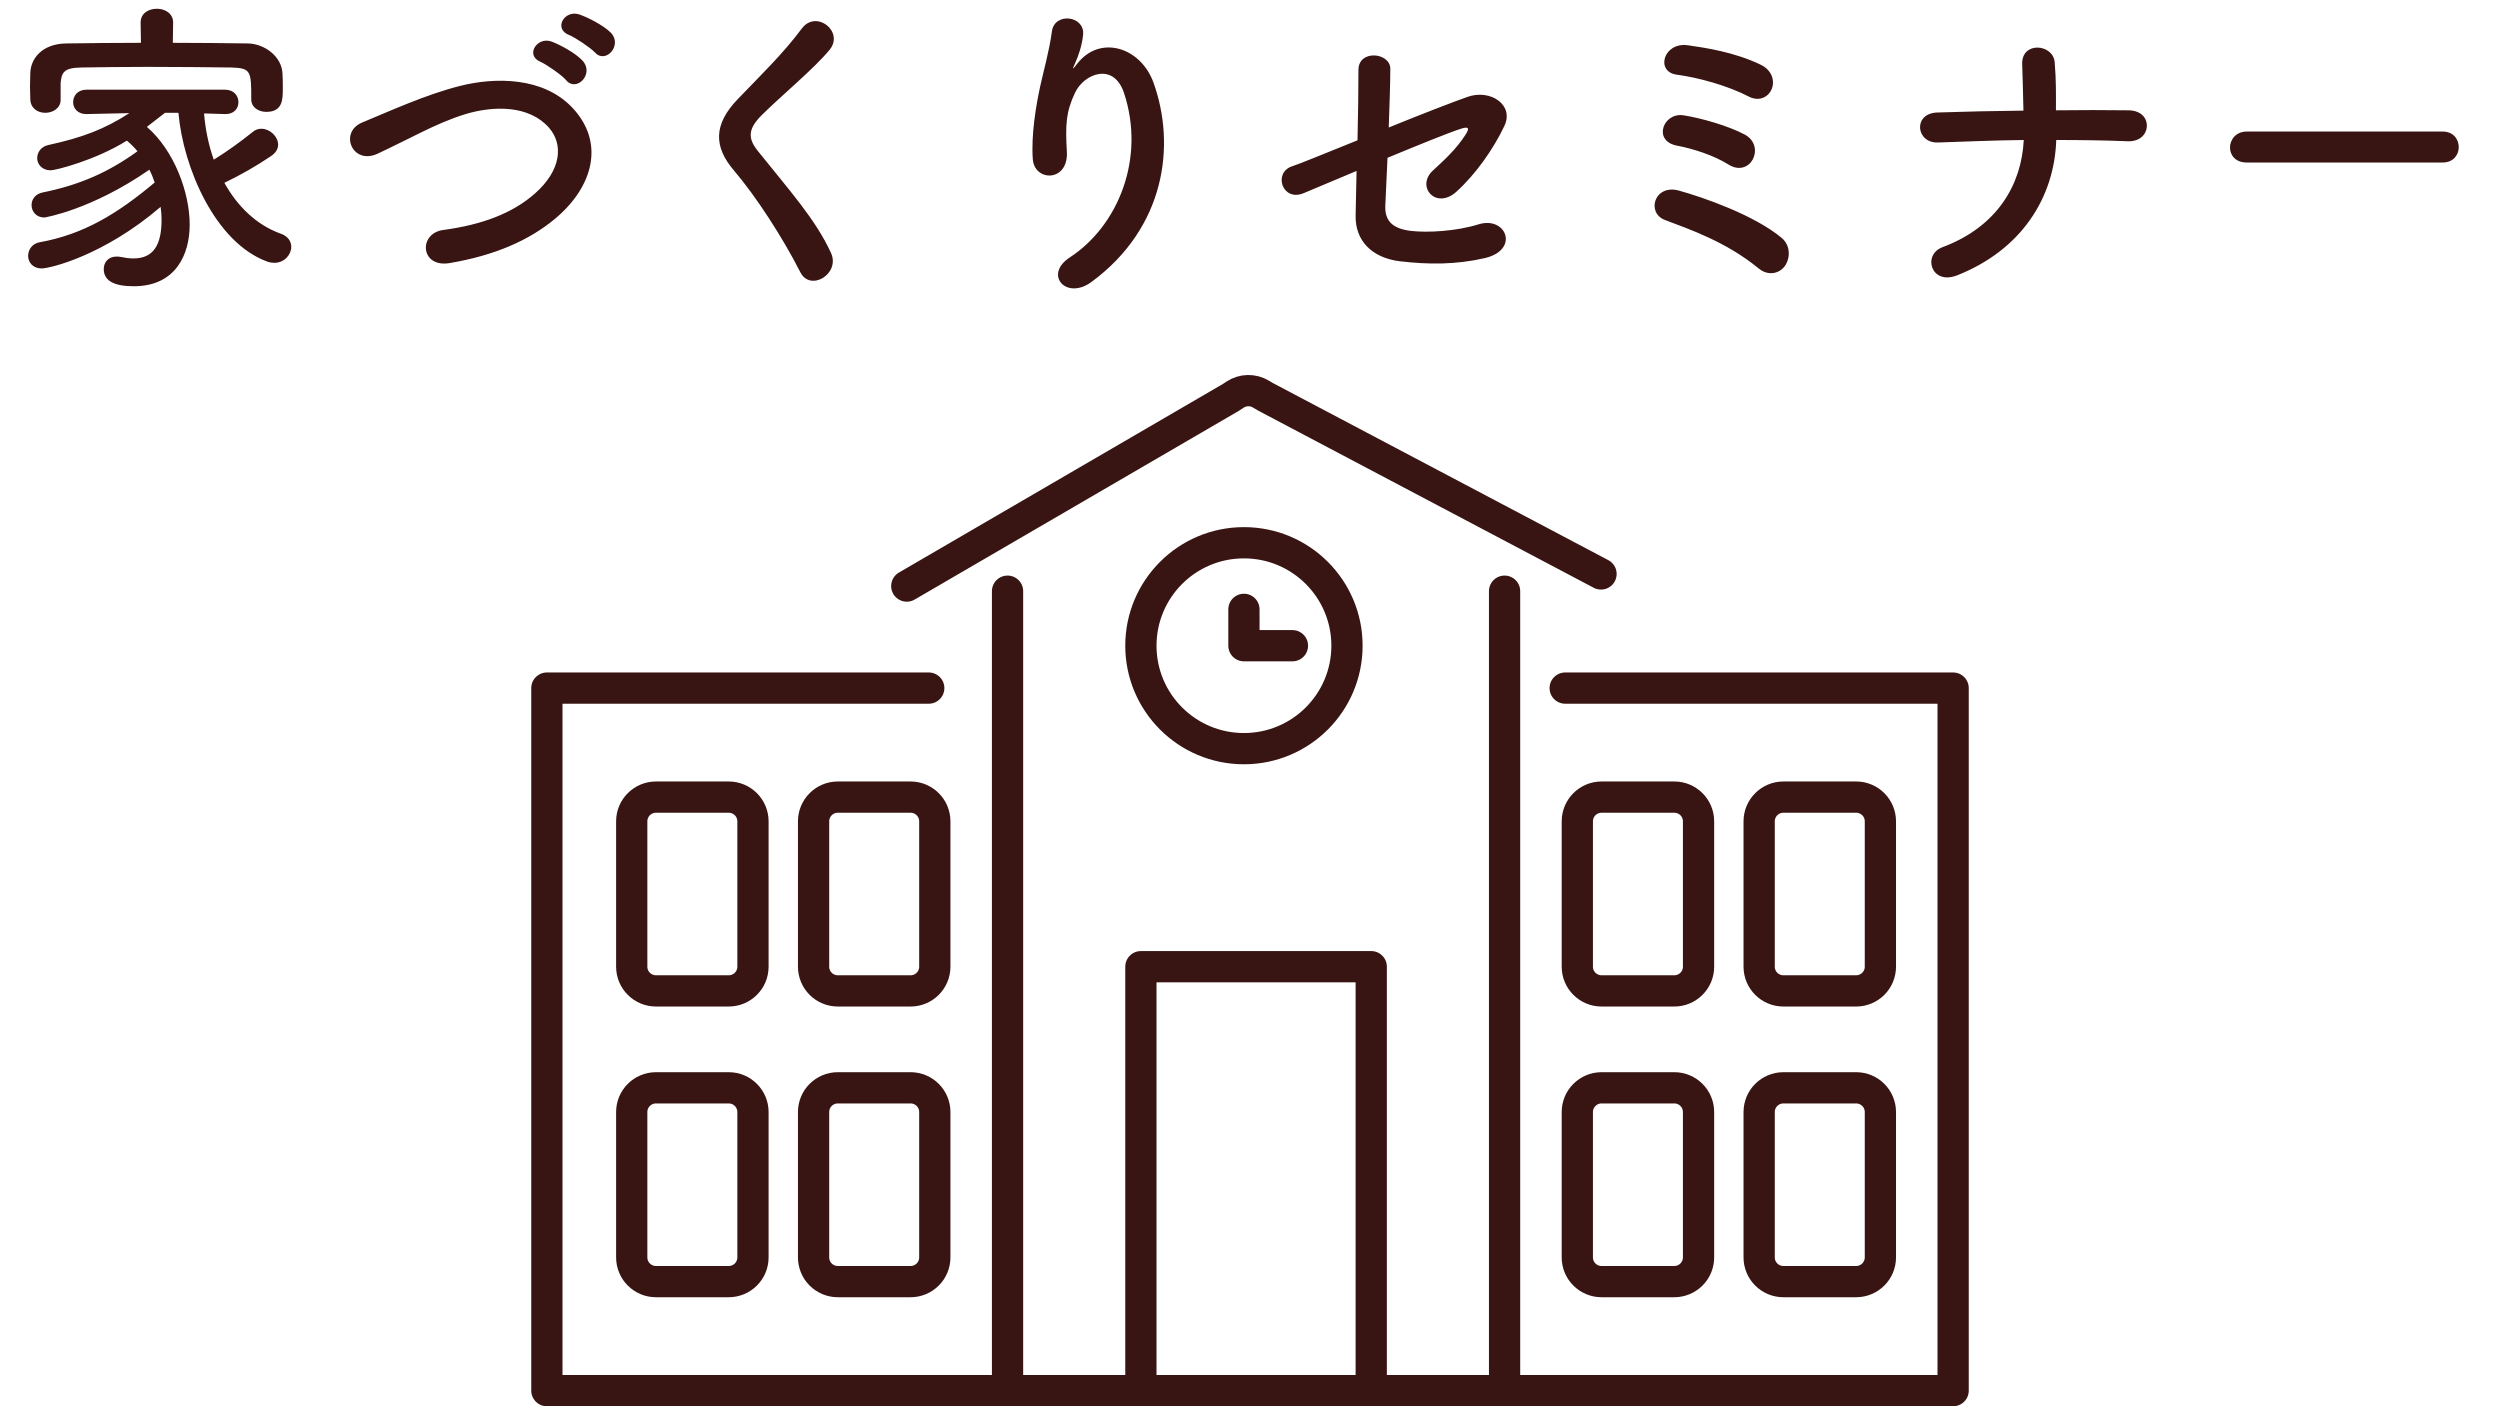
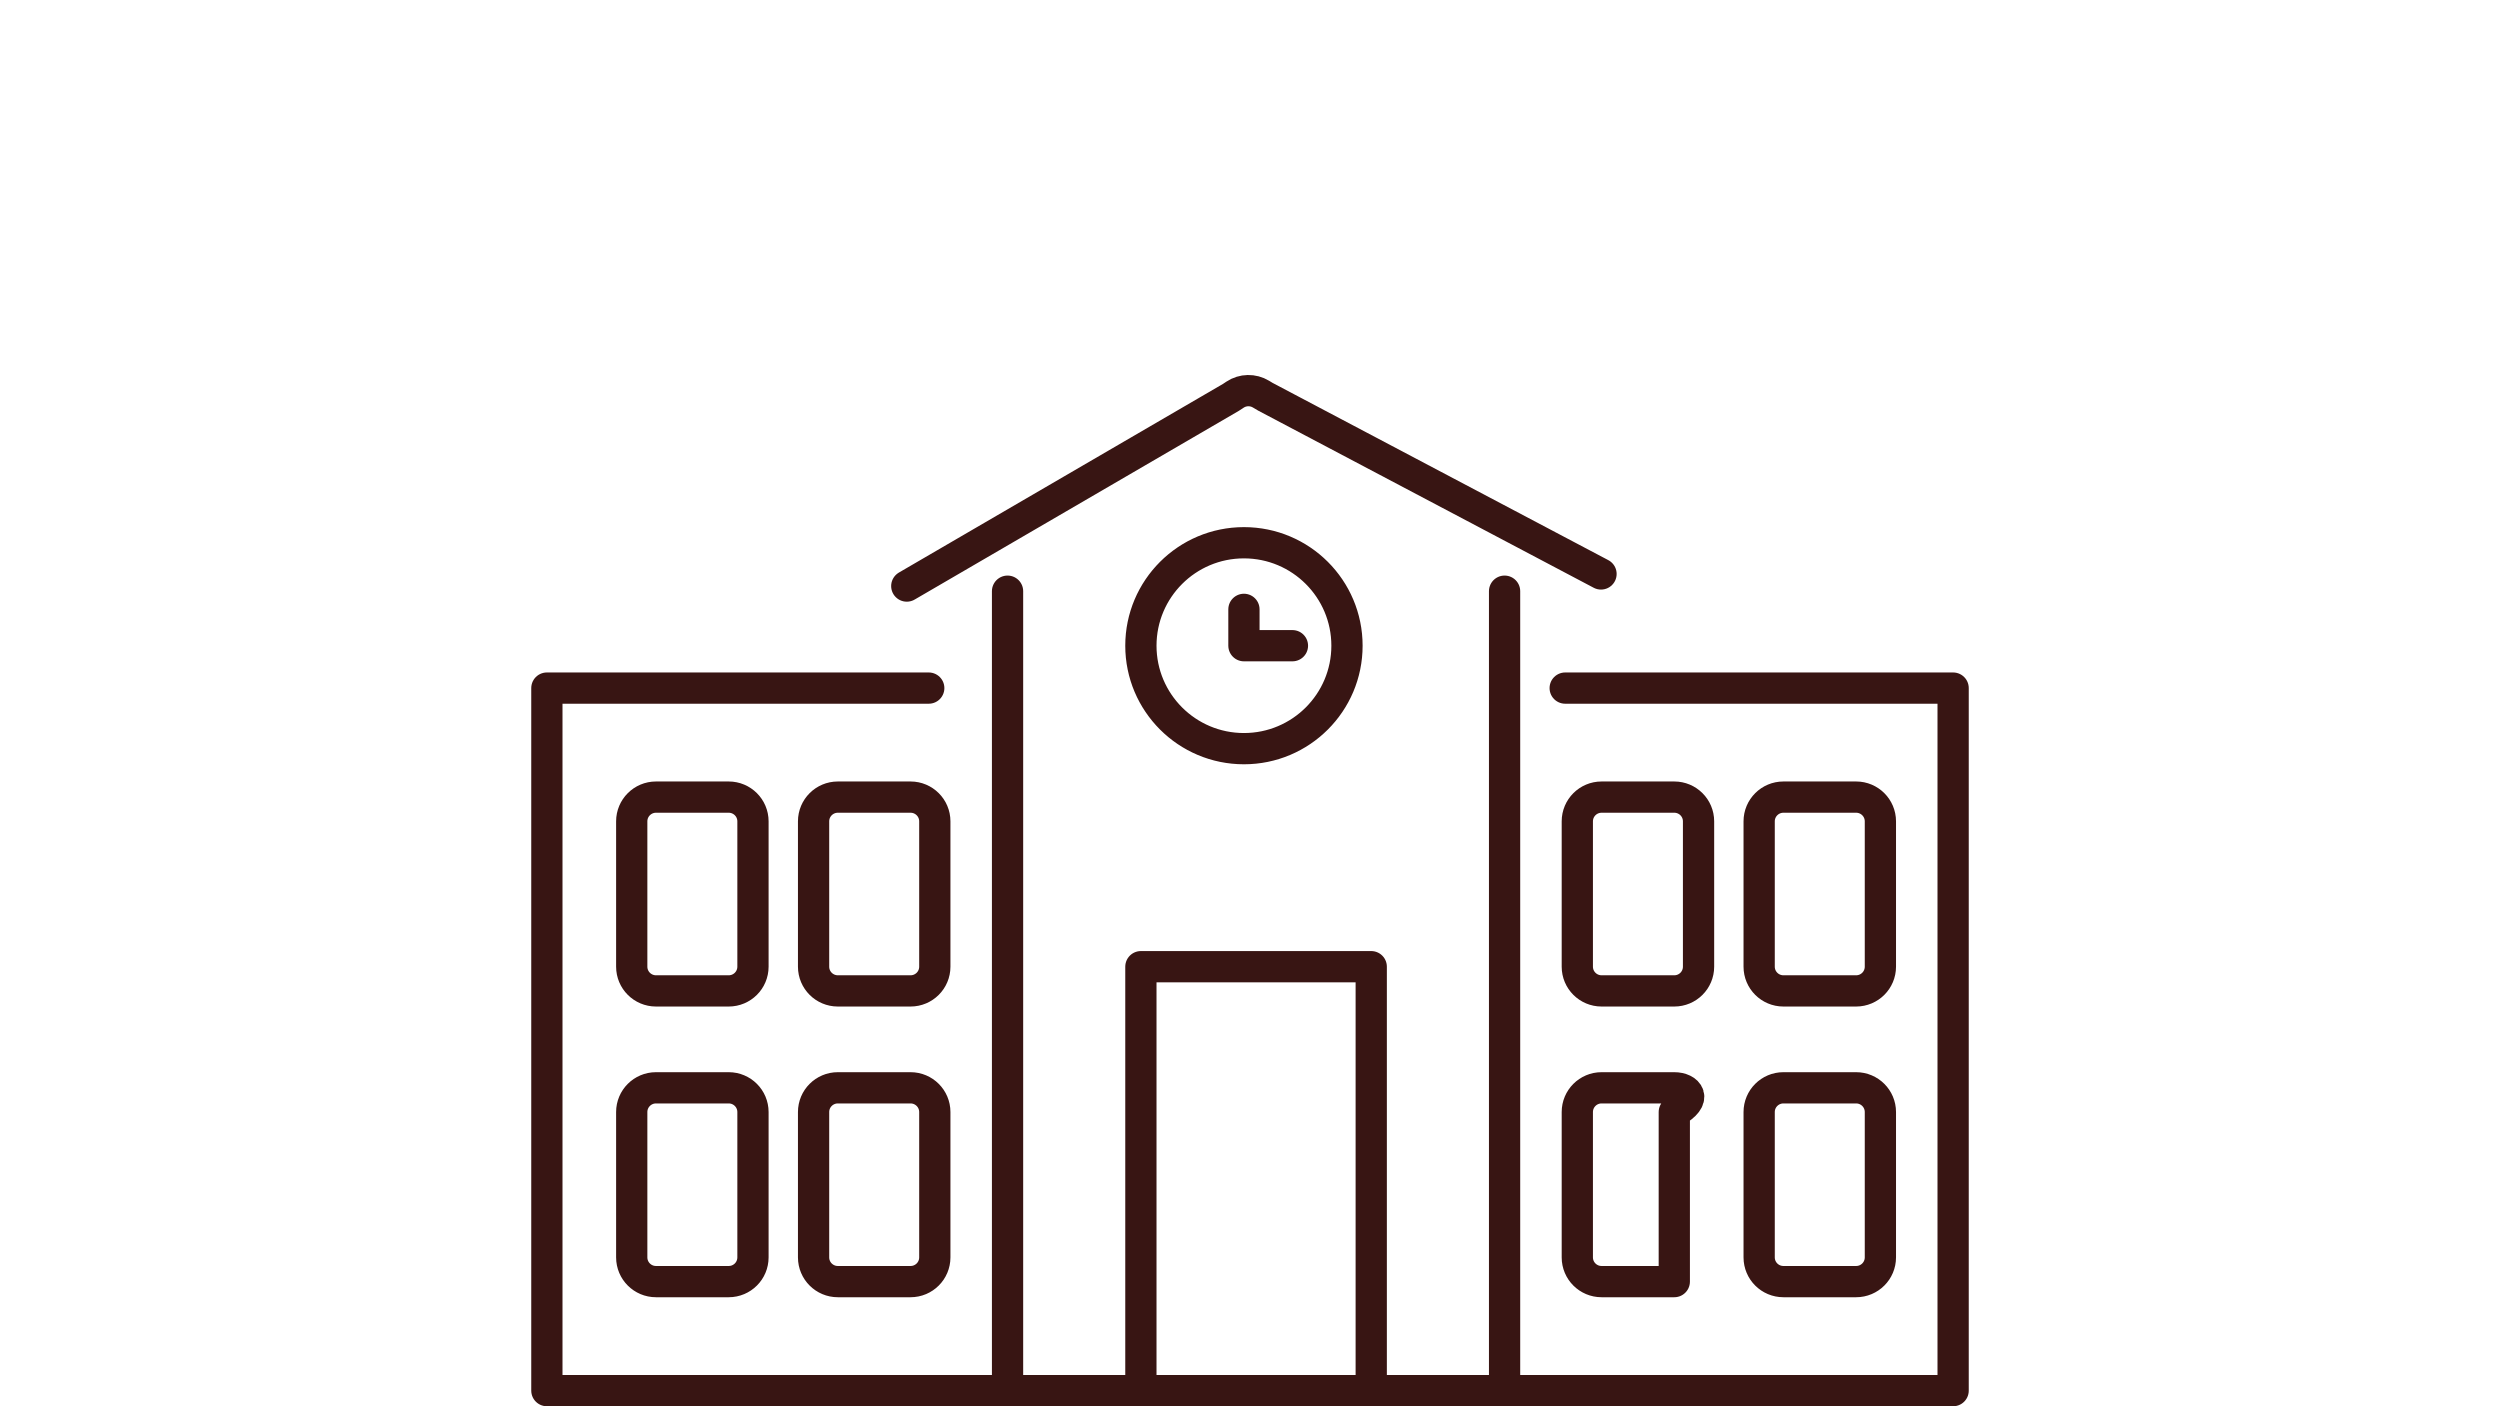
<svg xmlns="http://www.w3.org/2000/svg" width="160" height="90" viewBox="0 0 160 90" fill="none">
-   <path d="M59.44 44.038H35V89H125V44.038H100.172M64.483 37.836V89M96.293 37.836V89M102.465 36.733L80.984 25.392C80.887 25.341 80.796 25.28 80.703 25.224C80.191 24.914 79.543 24.927 79.044 25.257C78.954 25.316 78.868 25.38 78.775 25.434L58.034 37.508M73.017 88.612V61.868H87.759V88.612M79.612 38.999V41.325H82.716M41.983 63.418H46.638C47.495 63.418 48.19 62.724 48.19 61.868V52.565C48.19 51.709 47.495 51.015 46.638 51.015H41.983C41.126 51.015 40.431 51.709 40.431 52.565V61.868C40.431 62.724 41.126 63.418 41.983 63.418ZM53.621 63.418H58.276C59.133 63.418 59.828 62.724 59.828 61.868V52.565C59.828 51.709 59.133 51.015 58.276 51.015H53.621C52.764 51.015 52.069 51.709 52.069 52.565V61.868C52.069 62.724 52.764 63.418 53.621 63.418ZM41.983 82.023H46.638C47.495 82.023 48.19 81.329 48.19 80.473V71.17C48.19 70.314 47.495 69.62 46.638 69.62H41.983C41.126 69.62 40.431 70.314 40.431 71.17V80.473C40.431 81.329 41.126 82.023 41.983 82.023ZM53.621 82.023H58.276C59.133 82.023 59.828 81.329 59.828 80.473V71.17C59.828 70.314 59.133 69.62 58.276 69.62H53.621C52.764 69.62 52.069 70.314 52.069 71.17V80.473C52.069 81.329 52.764 82.023 53.621 82.023ZM102.5 63.418H107.155C108.012 63.418 108.707 62.724 108.707 61.868V52.565C108.707 51.709 108.012 51.015 107.155 51.015H102.5C101.643 51.015 100.948 51.709 100.948 52.565V61.868C100.948 62.724 101.643 63.418 102.5 63.418ZM114.138 63.418H118.793C119.65 63.418 120.345 62.724 120.345 61.868V52.565C120.345 51.709 119.65 51.015 118.793 51.015H114.138C113.281 51.015 112.586 51.709 112.586 52.565V61.868C112.586 62.724 113.281 63.418 114.138 63.418ZM102.5 82.023H107.155C108.012 82.023 108.707 81.329 108.707 80.473V71.17C108.707 70.314 108.012 69.62 107.155 69.62H102.5C101.643 69.62 100.948 70.314 100.948 71.17V80.473C100.948 81.329 101.643 82.023 102.5 82.023ZM114.138 82.023H118.793C119.65 82.023 120.345 81.329 120.345 80.473V71.17C120.345 70.314 119.65 69.62 118.793 69.62H114.138C113.281 69.62 112.586 70.314 112.586 71.17V80.473C112.586 81.329 113.281 82.023 114.138 82.023ZM86.207 41.325C86.207 44.964 83.254 47.914 79.612 47.914C75.97 47.914 73.017 44.964 73.017 41.325C73.017 37.686 75.97 34.736 79.612 34.736C83.254 34.736 86.207 37.686 86.207 41.325Z" stroke="#381513" stroke-width="2" stroke-linecap="round" stroke-linejoin="round" />
-   <path d="M11.08 1.46L11.06 2.74C12.7 2.74 14.32 2.76 15.86 2.78C16.94 2.8 18.04 3.62 18.08 4.72C18.1 5 18.1 5.34 18.1 5.66C18.1 6.36 18.1 7.16 17.04 7.16C16.56 7.16 16.08 6.88 16.08 6.36C16.08 6.34 16.08 6.34 16.08 6.32C16.08 4.56 16.06 4.36 14.82 4.32C13.22 4.3 11.3 4.28 9.44 4.28C7.9 4.28 6.42 4.3 5.2 4.32C4.1 4.34 3.94 4.62 3.88 5.32C3.88 5.32 3.88 5.32 3.88 6.38V6.4C3.88 6.92 3.38 7.22 2.9 7.22C2.42 7.22 1.96 6.94 1.94 6.36C1.94 6.12 1.92 5.84 1.92 5.54C1.92 5.24 1.94 4.94 1.94 4.64C1.98 3.74 2.7 2.8 4.24 2.78C5.76 2.76 7.38 2.74 9.02 2.74L9 1.46V1.44C9 0.84 9.52 0.56 10.04 0.56C10.56 0.56 11.08 0.86 11.08 1.44V1.46ZM14.4 7.3L13.06 7.26C13.14 8.24 13.34 9.26 13.68 10.22C14.56 9.68 15.46 9.02 16.18 8.44C16.34 8.3 16.54 8.24 16.72 8.24C17.28 8.24 17.8 8.74 17.8 9.26C17.8 9.5 17.68 9.76 17.36 9.98C16.42 10.62 15.36 11.22 14.36 11.7C15.18 13.18 16.4 14.4 17.98 14.96C18.44 15.12 18.64 15.46 18.64 15.8C18.64 16.3 18.2 16.82 17.56 16.82C17.42 16.82 17.26 16.8 17.1 16.74C13.76 15.52 11.72 10.7 11.42 7.22H10.56C10.14 7.54 9.76 7.84 9.4 8.12C11.12 9.6 12.14 12.28 12.14 14.38C12.14 16.24 11.28 18.32 8.56 18.32C7.32 18.32 6.64 17.98 6.64 17.22C6.64 16.8 6.92 16.42 7.46 16.42C7.54 16.42 7.62 16.42 7.7 16.44C8 16.5 8.28 16.54 8.54 16.54C9.86 16.54 10.34 15.62 10.34 14.06C10.34 13.8 10.32 13.52 10.28 13.24C6.64 16.36 3.2 17.18 2.66 17.18C2.1 17.18 1.8 16.78 1.8 16.38C1.8 15.98 2.06 15.58 2.56 15.5C5.34 15 7.52 13.68 9.9 11.68C9.8 11.4 9.7 11.12 9.56 10.86C5.84 13.44 2.86 13.92 2.84 13.92C2.3 13.92 2.02 13.52 2.02 13.12C2.02 12.78 2.24 12.42 2.72 12.32C5.08 11.84 6.92 11.04 8.8 9.68C8.6 9.44 8.36 9.2 8.12 9C6.1 10.26 3.56 10.9 3.24 10.9C2.68 10.9 2.38 10.5 2.38 10.12C2.38 9.76 2.62 9.38 3.1 9.28C5.3 8.8 6.7 8.26 8.28 7.24L5.54 7.3H5.52C4.96 7.3 4.68 6.92 4.68 6.54C4.68 6.14 4.96 5.74 5.54 5.74H14.4C14.98 5.74 15.26 6.14 15.26 6.54C15.26 6.92 15 7.3 14.44 7.3C14.42 7.3 14.42 7.3 14.4 7.3ZM38.08 3.36C37.8 3.06 36.82 2.4 36.42 2.24C35.4 1.84 36.12 0.62 37.06 0.92C37.6 1.1 38.62 1.62 39.08 2.08C39.88 2.88 38.76 4.12 38.08 3.36ZM36.24 5.14C35.98 4.82 35 4.14 34.6 3.96C33.58 3.54 34.38 2.32 35.3 2.66C35.84 2.86 36.84 3.4 37.28 3.88C38.06 4.72 36.9 5.92 36.24 5.14ZM35.5 14.02C33.88 15.36 31.72 16.34 28.76 16.84C26.9 17.14 26.76 14.94 28.36 14.72C30.88 14.38 32.82 13.64 34.24 12.38C35.94 10.88 36.06 9.24 35.14 8.18C33.86 6.72 31.6 6.76 29.8 7.3C28.76 7.62 27.84 8.04 26.94 8.48C26.04 8.92 25.14 9.38 24.16 9.84C22.54 10.58 21.68 8.46 23.18 7.84C24.92 7.12 27.28 6.04 29.44 5.5C31.72 4.92 34.76 4.94 36.6 6.86C38.76 9.12 37.96 11.98 35.5 14.02ZM53.18 16.18C53.8 17.52 51.86 18.7 51.22 17.42C50.06 15.14 48.36 12.54 46.98 10.92C45.66 9.38 45.66 7.96 47.22 6.34C48.58 4.92 50.12 3.44 51.32 1.82C52.24 0.6 54.04 2.02 53.1 3.18C52.1 4.4 49.98 6.14 48.74 7.38C47.88 8.24 47.84 8.84 48.5 9.66C50.5 12.16 52.2 14.04 53.18 16.18ZM69.86 18.04C68.24 19.24 66.78 17.58 68.46 16.48C71.56 14.46 73.32 10.14 71.94 5.96C71.28 3.96 69.38 4.7 68.8 5.94C68.22 7.16 68.18 7.98 68.28 9.72C68.38 11.66 66.22 11.64 66.1 10.2C65.98 8.62 66.32 6.7 66.56 5.58C66.78 4.56 67.16 3.24 67.32 2.02C67.48 0.76 69.42 1 69.32 2.2C69.26 2.88 69.02 3.58 68.8 4.06C68.54 4.6 68.74 4.34 68.94 4.08C70.4 2.2 73 3.02 73.82 5.28C75.28 9.32 74.56 14.58 69.86 18.04ZM86.82 10.94C85.16 11.64 83.78 12.22 83.44 12.36C82.06 12.94 81.46 11.04 82.7 10.64C83.1 10.52 84.84 9.8 86.88 8.98C86.92 7.34 86.94 5.68 86.94 4.48C86.94 3.14 88.98 3.36 88.98 4.4C88.98 5.46 88.92 6.8 88.88 8.16C90.94 7.32 92.96 6.54 93.92 6.2C95.4 5.68 96.92 6.72 96.28 8.06C95.6 9.5 94.46 11.14 93.22 12.26C91.9 13.46 90.6 11.94 91.7 10.92C92.46 10.22 93.22 9.52 93.78 8.64C94.14 8.1 93.88 8.12 93.5 8.24C92.8 8.46 90.82 9.26 88.8 10.1C88.74 11.32 88.7 12.42 88.66 13.16C88.62 14.14 89.12 14.64 90.32 14.78C91.38 14.9 93.2 14.8 94.62 14.36C96.4 13.8 97.28 16 95.02 16.52C93.2 16.94 91.44 16.94 89.58 16.72C87.82 16.5 86.72 15.42 86.76 13.78C86.78 13.08 86.8 12.08 86.82 10.94ZM113.38 5.72C113.16 6.22 112.58 6.52 111.92 6.18C110.58 5.48 108.68 4.96 107.32 4.78C105.92 4.6 106.46 2.66 108.04 2.9C109.18 3.06 111.02 3.34 112.68 4.14C113.44 4.5 113.6 5.22 113.38 5.72ZM112.18 10.2C111.92 10.68 111.32 10.96 110.64 10.54C109.68 9.94 108.38 9.52 107.32 9.32C105.76 9.02 106.44 7.18 107.74 7.38C108.8 7.54 110.6 8.04 111.68 8.62C112.36 9 112.44 9.7 112.18 10.2ZM114.22 17.04C113.88 17.5 113.18 17.68 112.58 17.2C111.48 16.3 110.4 15.7 109.38 15.22C108.36 14.74 107.4 14.4 106.56 14.08C105.34 13.62 105.88 11.76 107.46 12.2C109.04 12.64 112.26 13.76 114.02 15.22C114.64 15.74 114.56 16.58 114.22 17.04ZM131.6 8.96C131.48 12.66 129.36 16 125.26 17.62C123.58 18.28 123.02 16.3 124.32 15.82C127.8 14.52 129.38 11.84 129.52 8.96C127.68 8.98 125.84 9.06 124.04 9.12C122.62 9.18 122.4 7.26 123.98 7.2C125.76 7.14 127.62 7.1 129.5 7.08C129.48 5.92 129.44 4.8 129.42 4.12C129.36 2.62 131.4 2.8 131.5 3.98C131.6 5.16 131.58 6.12 131.58 7.06C133.18 7.04 134.74 7.04 136.24 7.06C137.06 7.08 137.42 7.58 137.4 8.08C137.38 8.58 136.96 9.08 136.16 9.04C134.68 8.98 133.14 8.96 131.6 8.96ZM156.34 10.4H143.78C143.06 10.4 142.72 9.92 142.72 9.44C142.72 8.94 143.1 8.42 143.78 8.42H156.34C157.02 8.42 157.36 8.92 157.36 9.42C157.36 9.9 157.02 10.4 156.34 10.4Z" fill="#381513" />
+   <path d="M59.44 44.038H35V89H125V44.038H100.172M64.483 37.836V89M96.293 37.836V89M102.465 36.733L80.984 25.392C80.887 25.341 80.796 25.28 80.703 25.224C80.191 24.914 79.543 24.927 79.044 25.257C78.954 25.316 78.868 25.38 78.775 25.434L58.034 37.508M73.017 88.612V61.868H87.759V88.612M79.612 38.999V41.325H82.716M41.983 63.418H46.638C47.495 63.418 48.19 62.724 48.19 61.868V52.565C48.19 51.709 47.495 51.015 46.638 51.015H41.983C41.126 51.015 40.431 51.709 40.431 52.565V61.868C40.431 62.724 41.126 63.418 41.983 63.418ZM53.621 63.418H58.276C59.133 63.418 59.828 62.724 59.828 61.868V52.565C59.828 51.709 59.133 51.015 58.276 51.015H53.621C52.764 51.015 52.069 51.709 52.069 52.565V61.868C52.069 62.724 52.764 63.418 53.621 63.418ZM41.983 82.023H46.638C47.495 82.023 48.19 81.329 48.19 80.473V71.17C48.19 70.314 47.495 69.62 46.638 69.62H41.983C41.126 69.62 40.431 70.314 40.431 71.17V80.473C40.431 81.329 41.126 82.023 41.983 82.023ZM53.621 82.023H58.276C59.133 82.023 59.828 81.329 59.828 80.473V71.17C59.828 70.314 59.133 69.62 58.276 69.62H53.621C52.764 69.62 52.069 70.314 52.069 71.17V80.473C52.069 81.329 52.764 82.023 53.621 82.023ZM102.5 63.418H107.155C108.012 63.418 108.707 62.724 108.707 61.868V52.565C108.707 51.709 108.012 51.015 107.155 51.015H102.5C101.643 51.015 100.948 51.709 100.948 52.565V61.868C100.948 62.724 101.643 63.418 102.5 63.418ZM114.138 63.418H118.793C119.65 63.418 120.345 62.724 120.345 61.868V52.565C120.345 51.709 119.65 51.015 118.793 51.015H114.138C113.281 51.015 112.586 51.709 112.586 52.565V61.868C112.586 62.724 113.281 63.418 114.138 63.418ZM102.5 82.023H107.155V71.17C108.707 70.314 108.012 69.62 107.155 69.62H102.5C101.643 69.62 100.948 70.314 100.948 71.17V80.473C100.948 81.329 101.643 82.023 102.5 82.023ZM114.138 82.023H118.793C119.65 82.023 120.345 81.329 120.345 80.473V71.17C120.345 70.314 119.65 69.62 118.793 69.62H114.138C113.281 69.62 112.586 70.314 112.586 71.17V80.473C112.586 81.329 113.281 82.023 114.138 82.023ZM86.207 41.325C86.207 44.964 83.254 47.914 79.612 47.914C75.97 47.914 73.017 44.964 73.017 41.325C73.017 37.686 75.97 34.736 79.612 34.736C83.254 34.736 86.207 37.686 86.207 41.325Z" stroke="#381513" stroke-width="2" stroke-linecap="round" stroke-linejoin="round" />
</svg>